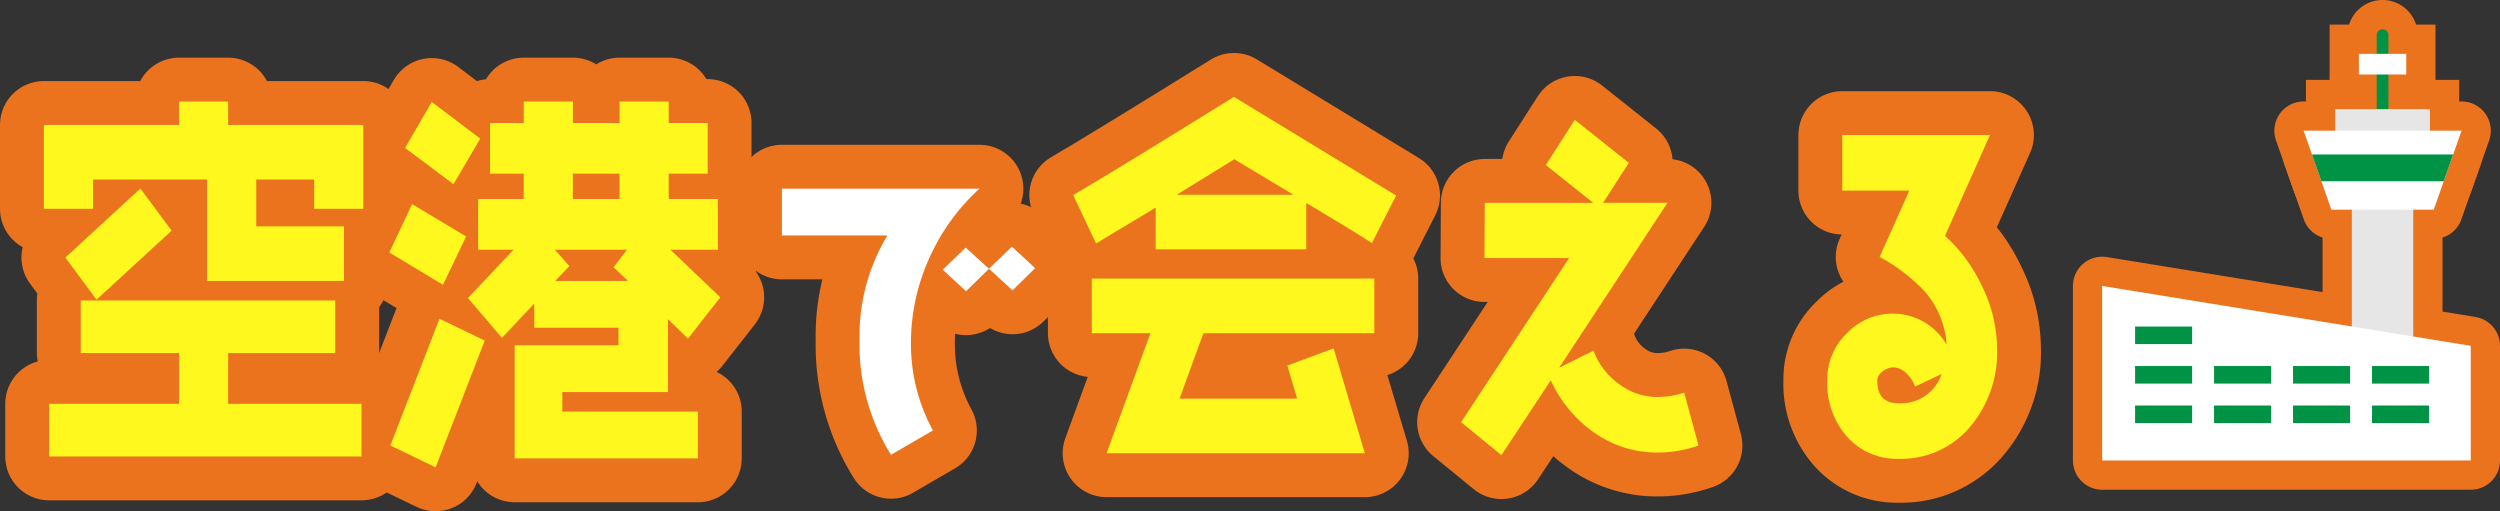
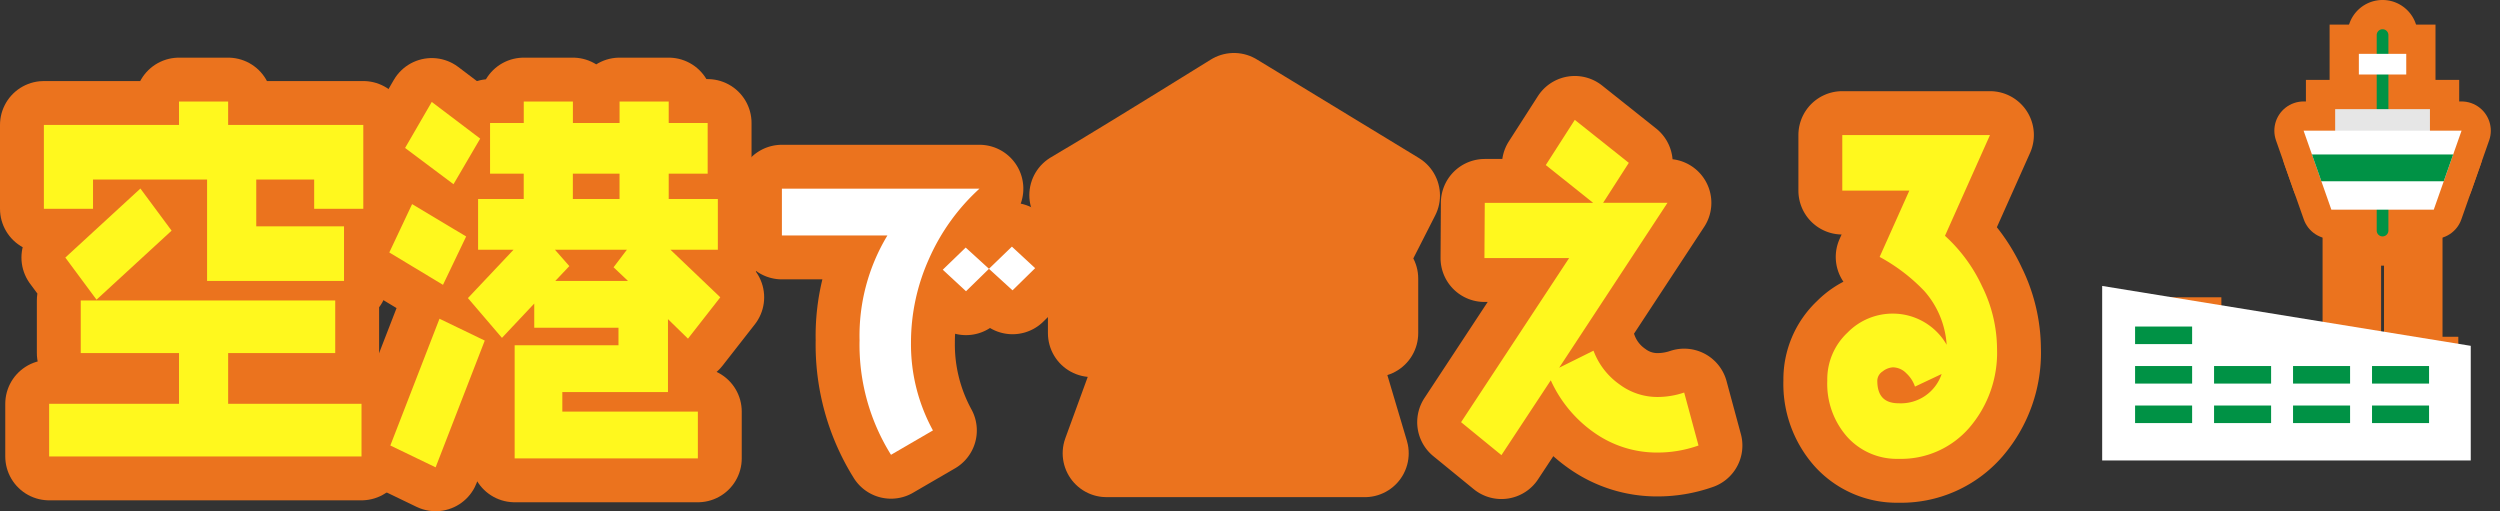
<svg xmlns="http://www.w3.org/2000/svg" width="256.392" height="52.426" viewBox="0 0 256.392 52.426">
  <rect x="0" y="0" width="256.392" height="52.426" fill="#333333" stroke="none" />
  <g id="img_ttl_03" transform="translate(-493.241 -3642.888)">
    <g id="グループ_5260" data-name="グループ 5260">
      <g id="グループ_5258" data-name="グループ 5258">
        <path id="パス_17956" data-name="パス 17956" d="M502.781,3661.3v3h-5.04v-8.6H511.6v-2.4h5.039v2.4H530.5v8.6h-5.039v-3h-5.939v4.8h9v5.6H514.479v-10.4Zm8.819,23v-5.2H501.521v-5.4h26.1v5.4H516.639v5.2h13.678v5.4H498.281v-5.4Zm-3.96-22.076,3.2,4.319-7.7,7.079-3.2-4.319Z" fill="none" stroke="#eb731e" stroke-linejoin="round" stroke-width="9" />
        <path id="パス_17957" data-name="パス 17957" d="M538.673,3672.1l-5.507-3.32,2.339-4.959,5.543,3.32Zm-.756,18.716-4.644-2.239,5.04-13,4.643,2.24Zm1.835-29.035-4.967-3.718,2.736-4.72,4.967,3.76Zm24.046,15.838-2.052-2v7.479H550.911v2h13.9v4.8h-18.79v-11.6H556.67v-1.8h-8.638v-2.479l-3.312,3.519-3.491-4.079,4.679-4.959h-3.636v-5.2h4.68v-2.6H543.5v-5.2h3.456v-2.2h5.039v2.2h4.787v-2.2h5.04v2.2h3.995v5.2h-3.995v2.6h5.039v5.2H562l5.111,4.879Zm-7.631-7.319,1.367-1.8h-7.379l1.476,1.68-1.44,1.519h7.452Zm.611-9.6h-4.787v2.6h4.787Z" fill="none" stroke="#eb731e" stroke-linejoin="round" stroke-width="9" />
-         <path id="パス_17958" data-name="パス 17958" d="M588.517,3669.433a20.9,20.9,0,0,0-1.848,8.607,18.384,18.384,0,0,0,2.251,8.991l-4.3,2.5a21.282,21.282,0,0,1-3.225-11.743,19.878,19.878,0,0,1,2.856-10.751H573.43v-4.8h20.261A21.379,21.379,0,0,0,588.517,3669.433Zm8.567,3.231-2.418-2.207-2.353,2.3-2.385-2.208,2.352-2.272,2.386,2.176,2.352-2.272,2.385,2.208Z" fill="none" stroke="#eb731e" stroke-linejoin="round" stroke-width="9" />
+         <path id="パス_17958" data-name="パス 17958" d="M588.517,3669.433a20.9,20.9,0,0,0-1.848,8.607,18.384,18.384,0,0,0,2.251,8.991l-4.3,2.5a21.282,21.282,0,0,1-3.225-11.743,19.878,19.878,0,0,1,2.856-10.751H573.43v-4.8h20.261Zm8.567,3.231-2.418-2.207-2.353,2.3-2.385-2.208,2.352-2.272,2.386,2.176,2.352-2.272,2.385,2.208Z" fill="none" stroke="#eb731e" stroke-linejoin="round" stroke-width="9" />
        <path id="パス_17959" data-name="パス 17959" d="M633.937,3667.818c-1.151-.759-3.383-2.119-6.73-4.119v4.76H611.765v-4.279l-6.12,3.678-2.339-4.959c3.275-1.92,8.746-5.279,16.486-10.078l16.629,10.118Zm-17.277,9.24-2.448,6.718h12.059l-1.008-3.4,4.751-1.76,3.2,10.758H606.725l4.5-12.317h-6.012v-5.6h28.976v5.6Zm3.168-17.838-5.9,3.639h11.951Z" fill="none" stroke="#eb731e" stroke-linejoin="round" stroke-width="9" />
        <path id="パス_17960" data-name="パス 17960" d="M663.231,3689.3a11.145,11.145,0,0,1-6.4-1.976,13.184,13.184,0,0,1-4.547-5.432l-5.061,7.674-4.138-3.381,11.079-16.831h-8.685l.034-5.663h11.113l-4.855-3.875,2.975-4.635,5.54,4.408-2.634,4.1h6.6L653.144,3680.6l3.522-1.748a7.372,7.372,0,0,0,2.667,3.458,6.486,6.486,0,0,0,3.932,1.291,8.567,8.567,0,0,0,2.7-.456l1.47,5.433A12.554,12.554,0,0,1,663.231,3689.3Z" fill="none" stroke="#eb731e" stroke-linejoin="round" stroke-width="9" />
        <path id="パス_17961" data-name="パス 17961" d="M695.208,3686.754a9.252,9.252,0,0,1-7.249,3.191,6.84,6.84,0,0,1-5.266-2.242,8.2,8.2,0,0,1-2.051-5.775,6.555,6.555,0,0,1,2.086-4.939,6.458,6.458,0,0,1,4.65-1.938,6.365,6.365,0,0,1,5.505,3.192,9.212,9.212,0,0,0-2.291-5.51,18.483,18.483,0,0,0-4.582-3.495l3.044-6.8H682.18v-5.7h15.148l-4.616,10.334a16.179,16.179,0,0,1,3.8,5.167,14.636,14.636,0,0,1,1.539,6.422A11.78,11.78,0,0,1,695.208,3686.754Zm-5.573-4.218a3.321,3.321,0,0,0-.89-1.368,1.95,1.95,0,0,0-1.367-.607,1.87,1.87,0,0,0-1.061.418,1.158,1.158,0,0,0-.546.949c0,1.558.717,2.318,2.188,2.318a4.409,4.409,0,0,0,4.411-3Z" fill="none" stroke="#eb731e" stroke-linejoin="round" stroke-width="9" />
      </g>
      <g id="グループ_5259" data-name="グループ 5259">
        <path id="パス_17962" data-name="パス 17962" d="M502.781,3661.3v3h-5.04v-8.6H511.6v-2.4h5.039v2.4H530.5v8.6h-5.039v-3h-5.939v4.8h9v5.6H514.479v-10.4Zm8.819,23v-5.2H501.521v-5.4h26.1v5.4H516.639v5.2h13.678v5.4H498.281v-5.4Zm-3.96-22.076,3.2,4.319-7.7,7.079-3.2-4.319Z" fill="#fff81e" />
        <path id="パス_17963" data-name="パス 17963" d="M538.673,3672.1l-5.507-3.32,2.339-4.959,5.543,3.32Zm-.756,18.716-4.644-2.239,5.04-13,4.643,2.24Zm1.835-29.035-4.967-3.718,2.736-4.72,4.967,3.76Zm24.046,15.838-2.052-2v7.479H550.911v2h13.9v4.8h-18.79v-11.6H556.67v-1.8h-8.638v-2.479l-3.312,3.519-3.491-4.079,4.679-4.959h-3.636v-5.2h4.68v-2.6H543.5v-5.2h3.456v-2.2h5.039v2.2h4.787v-2.2h5.04v2.2h3.995v5.2h-3.995v2.6h5.039v5.2H562l5.111,4.879Zm-7.631-7.319,1.367-1.8h-7.379l1.476,1.68-1.44,1.519h7.452Zm.611-9.6h-4.787v2.6h4.787Z" fill="#fff81e" />
        <path id="パス_17964" data-name="パス 17964" d="M588.517,3669.433a20.9,20.9,0,0,0-1.848,8.607,18.384,18.384,0,0,0,2.251,8.991l-4.3,2.5a21.282,21.282,0,0,1-3.225-11.743,19.878,19.878,0,0,1,2.856-10.751H573.43v-4.8h20.261A21.379,21.379,0,0,0,588.517,3669.433Zm8.567,3.231-2.418-2.207-2.353,2.3-2.385-2.208,2.352-2.272,2.386,2.176,2.352-2.272,2.385,2.208Z" fill="#fff" />
-         <path id="パス_17965" data-name="パス 17965" d="M633.937,3667.818c-1.151-.759-3.383-2.119-6.73-4.119v4.76H611.765v-4.279l-6.12,3.678-2.339-4.959c3.275-1.92,8.746-5.279,16.486-10.078l16.629,10.118Zm-17.277,9.24-2.448,6.718h12.059l-1.008-3.4,4.751-1.76,3.2,10.758H606.725l4.5-12.317h-6.012v-5.6h28.976v5.6Zm3.168-17.838-5.9,3.639h11.951Z" fill="#fff81e" />
        <path id="パス_17966" data-name="パス 17966" d="M663.231,3689.3a11.145,11.145,0,0,1-6.4-1.976,13.184,13.184,0,0,1-4.547-5.432l-5.061,7.674-4.138-3.381,11.079-16.831h-8.685l.034-5.663h11.113l-4.855-3.875,2.975-4.635,5.54,4.408-2.634,4.1h6.6L653.144,3680.6l3.522-1.748a7.372,7.372,0,0,0,2.667,3.458,6.486,6.486,0,0,0,3.932,1.291,8.567,8.567,0,0,0,2.7-.456l1.47,5.433A12.554,12.554,0,0,1,663.231,3689.3Z" fill="#fff81e" />
        <path id="パス_17967" data-name="パス 17967" d="M695.208,3686.754a9.252,9.252,0,0,1-7.249,3.191,6.84,6.84,0,0,1-5.266-2.242,8.2,8.2,0,0,1-2.051-5.775,6.555,6.555,0,0,1,2.086-4.939,6.458,6.458,0,0,1,4.65-1.938,6.365,6.365,0,0,1,5.505,3.192,9.212,9.212,0,0,0-2.291-5.51,18.483,18.483,0,0,0-4.582-3.495l3.044-6.8H682.18v-5.7h15.148l-4.616,10.334a16.179,16.179,0,0,1,3.8,5.167,14.636,14.636,0,0,1,1.539,6.422A11.78,11.78,0,0,1,695.208,3686.754Zm-5.573-4.218a3.321,3.321,0,0,0-.89-1.368,1.95,1.95,0,0,0-1.367-.607,1.87,1.87,0,0,0-1.061.418,1.158,1.158,0,0,0-.546.949c0,1.558.717,2.318,2.188,2.318a4.409,4.409,0,0,0,4.411-3Z" fill="#fff81e" />
      </g>
    </g>
    <g id="グループ_5265" data-name="グループ 5265">
      <g id="グループ_5262" data-name="グループ 5262">
        <path id="パス_17968" data-name="パス 17968" d="M737.588,3667.134a.6.6,0,0,1-.6-.6v-20.047a.6.6,0,0,1,1.2,0v20.047A.6.6,0,0,1,737.588,3667.134Z" fill="none" stroke="#eb731e" stroke-linejoin="round" stroke-width="6" />
        <path id="パス_21815" data-name="パス 21815" d="M0,0H4.86V2.118H0Z" transform="translate(735.158 3648.411)" fill="none" stroke="#eb731e" stroke-width="6" />
        <path id="パス_21814" data-name="パス 21814" d="M0,0H6.3V24.4H0Z" transform="translate(734.438 3661.109)" fill="none" stroke="#eb731e" stroke-width="6" />
        <path id="パス_21813" data-name="パス 21813" d="M0,0H9.72V4.252H0Z" transform="translate(732.728 3654.081)" fill="none" stroke="#eb731e" stroke-width="6" />
        <path id="パス_17969" data-name="パス 17969" d="M732.339,3664.392h10.5l2.851-8.1h-16.2Z" fill="none" stroke="#eb731e" stroke-linejoin="round" stroke-width="6" />
-         <path id="パス_17970" data-name="パス 17970" d="M708.833,3672.213v17.9h37.8v-11.758Z" fill="none" stroke="#eb731e" stroke-linejoin="round" stroke-width="6" />
        <g id="グループ_5261" data-name="グループ 5261">
          <path id="パス_21812" data-name="パス 21812" d="M0,0H5.85V1.8H0Z" transform="translate(712.208 3676.377)" fill="none" stroke="#eb731e" stroke-width="6" />
          <path id="パス_21811" data-name="パス 21811" d="M0,0H5.85V1.8H0Z" transform="translate(712.208 3680.427)" fill="none" stroke="#eb731e" stroke-width="6" />
          <path id="パス_21810" data-name="パス 21810" d="M0,0H5.85V1.8H0Z" transform="translate(720.308 3680.427)" fill="none" stroke="#eb731e" stroke-width="6" />
          <path id="パス_21809" data-name="パス 21809" d="M0,0H5.85V1.8H0Z" transform="translate(728.408 3680.427)" fill="none" stroke="#eb731e" stroke-width="6" />
          <path id="パス_21808" data-name="パス 21808" d="M0,0H5.85V1.8H0Z" transform="translate(736.508 3680.427)" fill="none" stroke="#eb731e" stroke-width="6" />
          <path id="パス_21807" data-name="パス 21807" d="M0,0H5.85V1.8H0Z" transform="translate(712.208 3684.477)" fill="none" stroke="#eb731e" stroke-width="6" />
          <path id="パス_21806" data-name="パス 21806" d="M0,0H5.85V1.8H0Z" transform="translate(720.308 3684.477)" fill="none" stroke="#eb731e" stroke-width="6" />
          <path id="パス_21805" data-name="パス 21805" d="M0,0H5.85V1.8H0Z" transform="translate(728.408 3684.477)" fill="none" stroke="#eb731e" stroke-width="6" />
          <path id="パス_21804" data-name="パス 21804" d="M0,0H5.85V1.8H0Z" transform="translate(736.508 3684.477)" fill="none" stroke="#eb731e" stroke-width="6" />
        </g>
        <path id="パス_17971" data-name="パス 17971" d="M743.863,3661.477l.968-2.75H730.345l.968,2.75Z" fill="none" stroke="#eb731e" stroke-linejoin="round" stroke-width="6" />
      </g>
      <g id="グループ_5264" data-name="グループ 5264">
        <path id="パス_17972" data-name="パス 17972" d="M737.588,3667.134a.6.6,0,0,1-.6-.6v-20.047a.6.6,0,0,1,1.2,0v20.047A.6.6,0,0,1,737.588,3667.134Z" fill="#009245" />
        <path id="パス_21803" data-name="パス 21803" d="M0,0H4.86V2.118H0Z" transform="translate(735.158 3648.411)" fill="#fff" />
-         <path id="パス_21802" data-name="パス 21802" d="M0,0H6.3V24.4H0Z" transform="translate(734.438 3661.109)" fill="#e6e6e6" />
        <path id="パス_21801" data-name="パス 21801" d="M0,0H9.72V4.252H0Z" transform="translate(732.728 3654.081)" fill="#e6e6e6" />
        <path id="パス_17973" data-name="パス 17973" d="M732.339,3664.392h10.5l2.851-8.1h-16.2Z" fill="#fff" />
        <path id="パス_17974" data-name="パス 17974" d="M708.833,3672.213v17.9h37.8v-11.758Z" fill="#fff" />
        <g id="グループ_5263" data-name="グループ 5263">
          <path id="パス_21800" data-name="パス 21800" d="M0,0H5.85V1.8H0Z" transform="translate(712.208 3676.377)" fill="#009245" />
          <path id="パス_21799" data-name="パス 21799" d="M0,0H5.85V1.8H0Z" transform="translate(712.208 3680.427)" fill="#009245" />
          <path id="パス_21798" data-name="パス 21798" d="M0,0H5.85V1.8H0Z" transform="translate(720.308 3680.427)" fill="#009245" />
          <path id="パス_21797" data-name="パス 21797" d="M0,0H5.85V1.8H0Z" transform="translate(728.408 3680.427)" fill="#009245" />
          <path id="パス_21796" data-name="パス 21796" d="M0,0H5.85V1.8H0Z" transform="translate(736.508 3680.427)" fill="#009245" />
          <path id="パス_21795" data-name="パス 21795" d="M0,0H5.85V1.8H0Z" transform="translate(712.208 3684.477)" fill="#009245" />
          <path id="パス_21794" data-name="パス 21794" d="M0,0H5.85V1.8H0Z" transform="translate(720.308 3684.477)" fill="#009245" />
          <path id="パス_21793" data-name="パス 21793" d="M0,0H5.85V1.8H0Z" transform="translate(728.408 3684.477)" fill="#009245" />
          <path id="パス_21792" data-name="パス 21792" d="M0,0H5.85V1.8H0Z" transform="translate(736.508 3684.477)" fill="#009245" />
        </g>
        <path id="パス_17975" data-name="パス 17975" d="M743.863,3661.477l.968-2.75H730.345l.968,2.75Z" fill="#009245" />
      </g>
    </g>
  </g>
</svg>